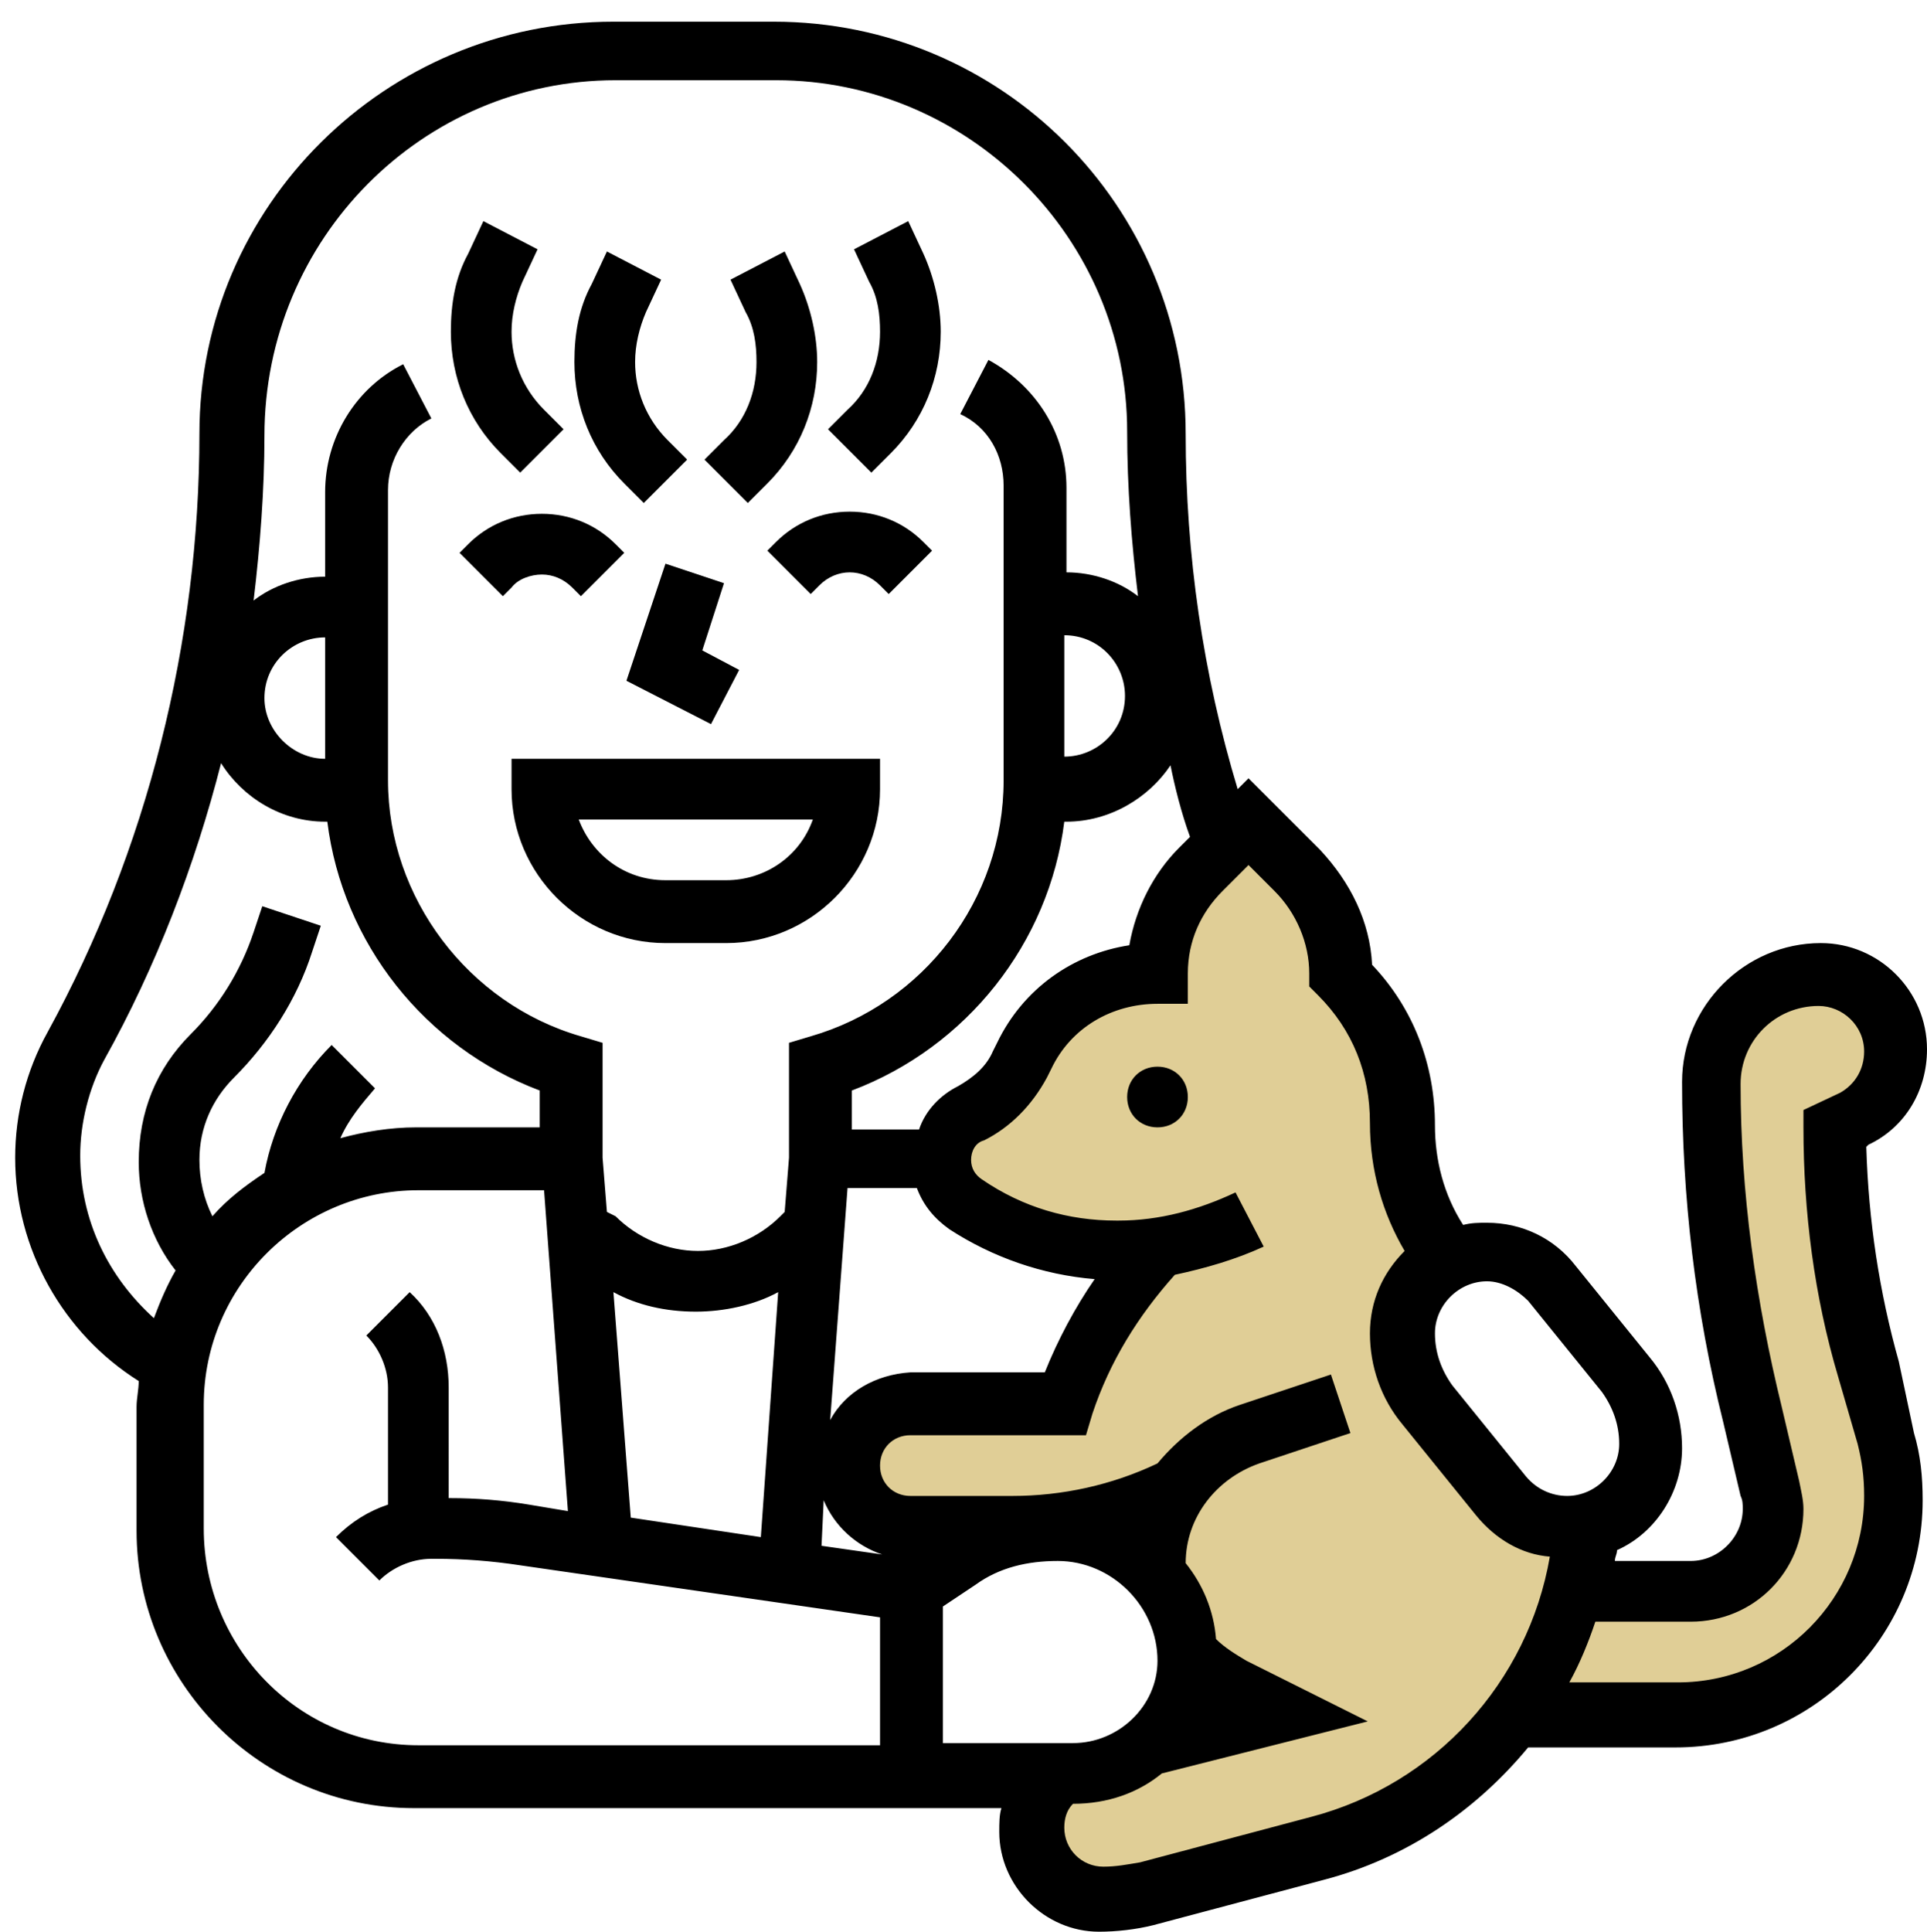
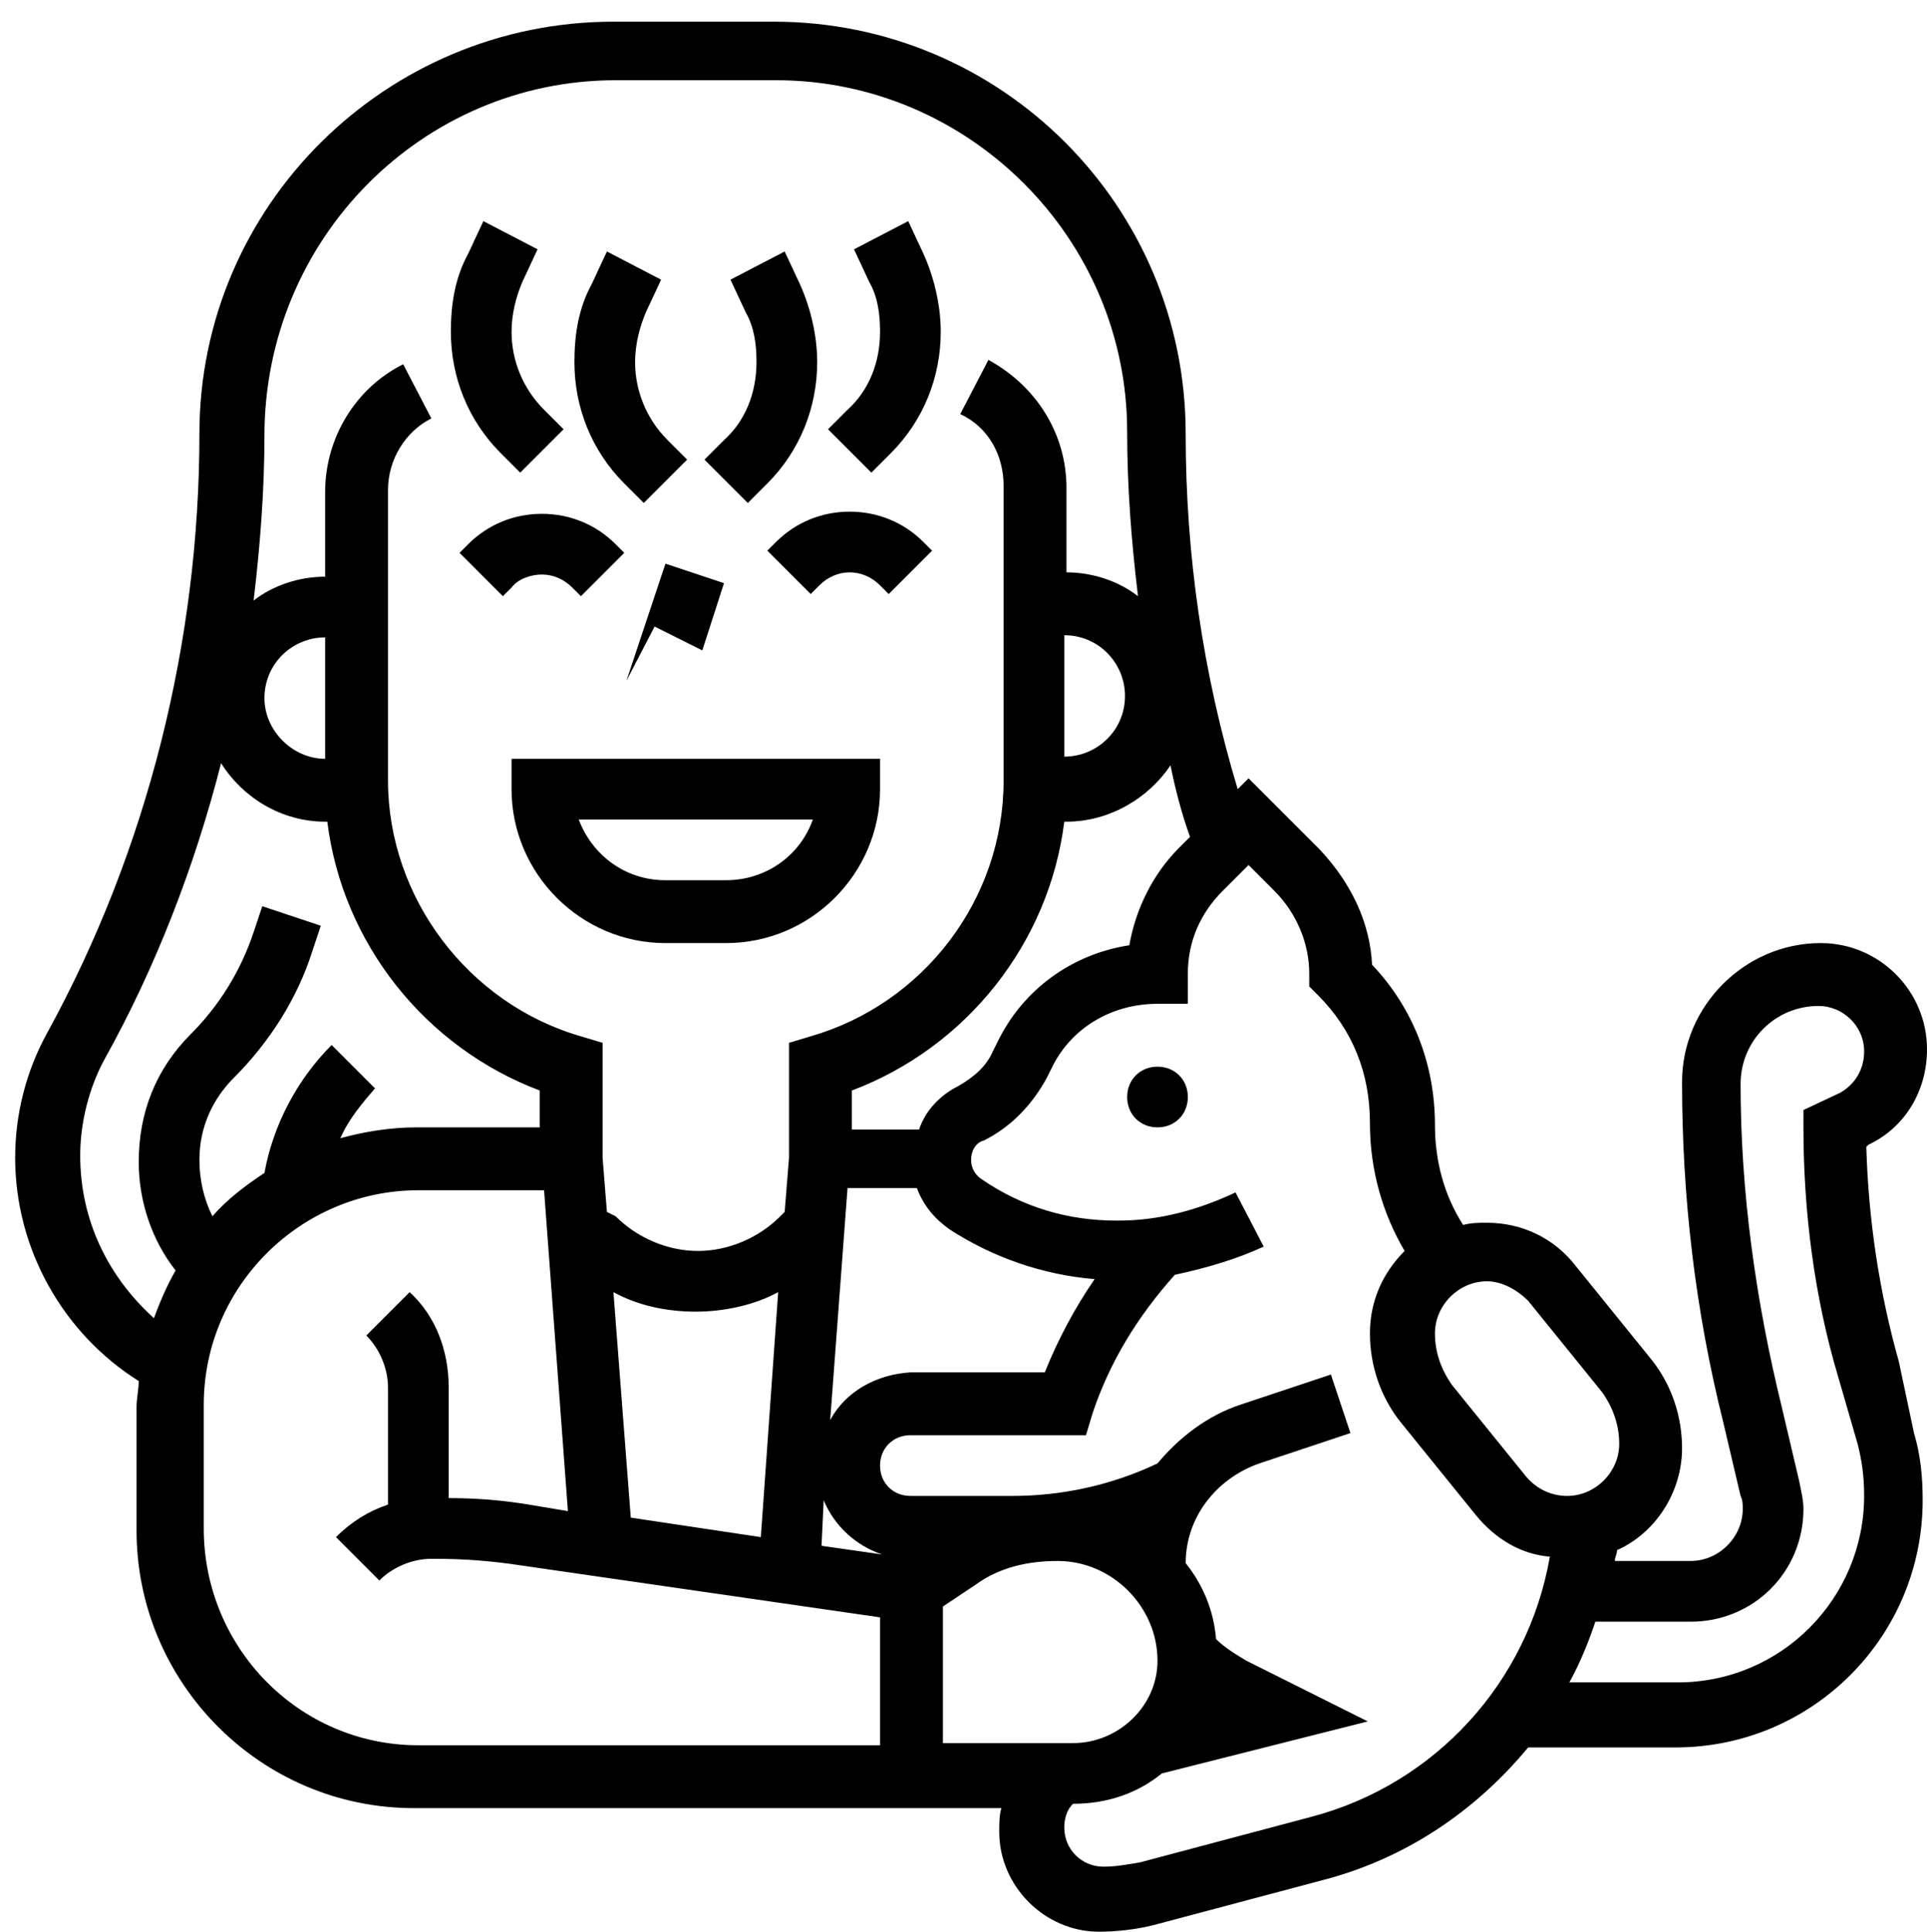
<svg xmlns="http://www.w3.org/2000/svg" version="1.1" id="Layer_2_1_" x="0px" y="0px" viewBox="0 0 88.9 89.1" style="enable-background:new 0 0 88.9 89.1;" xml:space="preserve">
  <style type="text/css"> .st0{opacity:0.5;fill:#C39F2E;enable-background:new ;} </style>
  <g id="Layer_1-2_1_">
-     <path d="M30.7,26l-1.8,5.4l3.9,2l1.3-2.5L32.4,30l1-3.1L30.7,26L30.7,26z" />
-     <path class="st0" d="M77.2,72.8l-3.6-0.9l-2.7,6.3h9l4.5-2.7l2.7-3.6l0.9-4.5l-2.7-13.5l0.9-2.7l1.8-1.8v-2.7l-0.9-1.8L84.4,44 l-2.7,0.9l-1.8,2.7V53l1.8,13.5l0.9,3.6l-1.8,1.8L77.2,72.8z" />
-     <path class="st0" d="M46.7,50.3L43.1,53l4.5,3.6l4.5,1.8l-0.9,2.7l-2.7,3.6h-7.2l-1.8,1.8v2.7l3.6,0.9h9.9l1.8,6.3l4.5,2.7L53.8,80 l-2.7,1.8h-3.6l0.9,5.4H52l4.5-0.9l8.1-2.7l5.4-4.5l2.7-5.4V71l-3.6-1.8l-3.6-5.4l-0.9-3.6l1.8-1.8l-0.9-2.7l-0.9-4.5l-0.9-3.6 L61.9,44v-0.9l-1.8-2.7l-2.7-2.7l-0.9,1.8l-2.7,1.8L52.9,44L52,44.9l-1.8,0.9l-1.8,1.8L46.7,50.3z" />
+     <path d="M30.7,26l-1.8,5.4l1.3-2.5L32.4,30l1-3.1L30.7,26L30.7,26z" />
    <path d="M25,26.5c0.5,0,1,0.2,1.4,0.6l0.4,0.4l2-2l-0.4-0.4c-0.9-0.9-2.1-1.4-3.4-1.4c-1.3,0-2.5,0.5-3.4,1.4l-0.4,0.4l2,2l0.4-0.4 C23.9,26.7,24.5,26.5,25,26.5z M39.2,23.6c-1.3,0-2.5,0.5-3.4,1.4l-0.4,0.4l2,2l0.4-0.4c0.4-0.4,0.9-0.6,1.4-0.6s1,0.2,1.4,0.6 l0.4,0.4l2-2l-0.4-0.4C41.7,24.1,40.5,23.6,39.2,23.6z M23.6,36.4c0,3.9,3.2,7.1,7.1,7.1h2.8c3.9,0,7.1-3.2,7.1-7.1V35h-17 C23.6,35,23.6,36.4,23.6,36.4z M37.5,37.8c-0.6,1.7-2.2,2.8-4,2.8h-2.8c-1.9,0-3.4-1.2-4-2.8H37.5L37.5,37.8z M29.7,23.2l2-2 l-0.9-0.9c-1-1-1.5-2.3-1.5-3.6c0-0.8,0.2-1.6,0.5-2.3l0.7-1.5L28,11.6l-0.7,1.5c-0.6,1.1-0.8,2.3-0.8,3.6c0,2.1,0.8,4.1,2.3,5.6 L29.7,23.2L29.7,23.2z M24,21.8l2-2l-0.9-0.9c-1-1-1.5-2.3-1.5-3.6c0-0.8,0.2-1.6,0.5-2.3l0.7-1.5l-2.5-1.3l-0.7,1.5 c-0.6,1.1-0.8,2.3-0.8,3.6c0,2.1,0.8,4.1,2.3,5.6L24,21.8L24,21.8z M35.4,22.3c1.5-1.5,2.3-3.5,2.3-5.6c0-1.2-0.3-2.5-0.8-3.6 l-0.7-1.5l-2.5,1.3l0.7,1.5c0.4,0.7,0.5,1.5,0.5,2.3c0,1.4-0.5,2.7-1.5,3.6l-0.9,0.9l2,2L35.4,22.3L35.4,22.3z M41.1,20.9 c1.5-1.5,2.3-3.5,2.3-5.6c0-1.2-0.3-2.5-0.8-3.6l-0.7-1.5l-2.5,1.3l0.7,1.5c0.4,0.7,0.5,1.5,0.5,2.3c0,1.4-0.5,2.7-1.5,3.6 l-0.9,0.9l2,2L41.1,20.9L41.1,20.9z" />
    <path d="M87.6,62.8c-0.9-3.2-1.4-6.5-1.5-9.9l0.1-0.1c1.7-0.8,2.7-2.5,2.7-4.4c0-2.7-2.2-4.9-4.9-4.9c-3.5,0-6.4,2.9-6.4,6.4 c0,5.3,0.6,10.5,1.9,15.7l0.8,3.4c0.1,0.2,0.1,0.4,0.1,0.6c0,1.3-1.1,2.4-2.4,2.4h-3.5c0-0.2,0.1-0.3,0.1-0.5c1.8-0.8,3-2.7,3-4.7 c0-1.5-0.5-3-1.5-4.2l-3.4-4.2c-1-1.3-2.5-2-4.1-2c-0.4,0-0.7,0-1.1,0.1c-0.9-1.4-1.3-3-1.3-4.6c0-2.8-1-5.4-2.9-7.4 c-0.1-2-1-3.8-2.4-5.3l-3.3-3.3l-0.5,0.5c-1.6-5.3-2.4-10.8-2.4-16.4c0-10.5-8.5-19-19-19h-7.4c-10.5,0-19.1,8.5-19.1,19 c0,9.6-2.4,19.2-7,27.6c-1,1.8-1.5,3.8-1.5,5.8c0,4.2,2.2,8.1,5.7,10.3c0,0.4-0.1,0.8-0.1,1.2v5.7c0,7,5.7,12.8,12.8,12.8h27.1 c-0.1,0.3-0.1,0.7-0.1,1.1c0,2.5,2.1,4.6,4.6,4.6c0.8,0,1.7-0.1,2.5-0.3l7.9-2.1c3.8-1,7-3.2,9.4-6.1h6.8c6.3,0,11.4-5.1,11.4-11.4 c0-1.1-0.1-2.1-0.4-3.1L87.6,62.8L87.6,62.8z M70.5,60l3.4,4.2c0.5,0.7,0.8,1.5,0.8,2.4c0,1.3-1.1,2.4-2.4,2.4 c-0.7,0-1.4-0.3-1.9-0.9L67,63.9c-0.5-0.7-0.8-1.5-0.8-2.4c0-1.3,1.1-2.4,2.4-2.4C69.3,59.1,70,59.5,70.5,60z M54.9,38.6l-0.5,0.5 c-1.2,1.2-2,2.8-2.3,4.5c-2.6,0.4-4.9,2-6.1,4.5l-0.2,0.4c-0.3,0.7-0.9,1.2-1.6,1.6c-0.8,0.4-1.5,1.1-1.8,2h-3.1v-1.8 c5.3-2,9.1-6.8,9.8-12.4h0.1c2,0,3.8-1.1,4.8-2.6C54.2,36.3,54.5,37.5,54.9,38.6z M49.5,80.4h-6v-6.3l1.5-1 c1.1-0.8,2.4-1.1,3.8-1.1c2.5,0,4.6,2.1,4.6,4.6C53.4,78.7,51.6,80.4,49.5,80.4L49.5,80.4z M37.9,71.3l0.1-2.1 c0.5,1.2,1.5,2.1,2.7,2.5L37.9,71.3L37.9,71.3z M29.1,70l-0.8-10.4c1.1,0.6,2.4,0.9,3.8,0.9c1.3,0,2.7-0.3,3.8-0.9l-0.8,11.3 L29.1,70L29.1,70z M38.3,65.5l0.8-10.7h3.2c0.3,0.8,0.8,1.4,1.5,1.9c2,1.3,4.3,2.1,6.7,2.3c-0.9,1.3-1.7,2.8-2.3,4.3H42 C40.4,63.4,39,64.2,38.3,65.5L38.3,65.5z M49.1,29.3c1.6,0,2.8,1.3,2.8,2.8c0,1.6-1.3,2.8-2.8,2.8V29.3z M28.4,3.7h7.4 C44.7,3.7,52,11,52,19.9c0,2.6,0.2,5.1,0.5,7.6c-0.9-0.7-2.1-1.1-3.3-1.1v-3.9c0-2.5-1.4-4.7-3.6-5.9l-1.3,2.5c1.3,0.6,2,1.9,2,3.3 V36c0,5.5-3.7,10.3-8.9,11.8l-1,0.3v5.3l-0.2,2.5l-0.2,0.2c-1,1-2.4,1.6-3.8,1.6s-2.8-0.6-3.8-1.6L28,55.9l-0.2-2.5v-5.3l-1-0.3 c-5.2-1.5-8.9-6.4-8.9-11.8V22.6c0-1.4,0.8-2.7,2-3.3l-1.3-2.5c-2.2,1.1-3.6,3.4-3.6,5.9v3.9c-1.2,0-2.4,0.4-3.3,1.1 c0.3-2.5,0.5-5.1,0.5-7.6C12.2,11,19.5,3.7,28.4,3.7z M12.2,32.2c0-1.6,1.3-2.8,2.8-2.8V35C13.5,35,12.2,33.7,12.2,32.2z M3.7,53.3 c0-1.5,0.4-3.1,1.1-4.4c2.4-4.3,4.2-9,5.4-13.7c1,1.6,2.8,2.7,4.8,2.7h0.1c0.7,5.6,4.5,10.4,9.8,12.4V52h-5.7 c-1.2,0-2.4,0.2-3.5,0.5c0.4-0.9,1-1.6,1.6-2.3l-2-2c-1.6,1.6-2.7,3.7-3.1,5.9c-0.9,0.6-1.7,1.2-2.4,2c-0.4-0.8-0.6-1.7-0.6-2.6 c0-1.5,0.6-2.8,1.6-3.8c1.6-1.6,2.9-3.6,3.6-5.8l0.4-1.2l-2.7-0.9l-0.4,1.2c-0.6,1.8-1.6,3.4-2.9,4.7c-1.6,1.6-2.4,3.6-2.4,5.9 c0,1.8,0.6,3.6,1.7,5c-0.4,0.7-0.7,1.4-1,2.2C5,58.9,3.7,56.3,3.7,53.3L3.7,53.3z M9.4,70.5v-5.7c0-5.5,4.5-9.9,9.9-9.9h5.8 l1.1,14.8l-1.8-0.3c-1.2-0.2-2.4-0.3-3.7-0.3V64c0-1.7-0.6-3.3-1.8-4.4l-2,2c0.6,0.6,1,1.5,1,2.4v5.4c-0.9,0.3-1.7,0.8-2.4,1.5l2,2 c0.6-0.6,1.5-1,2.4-1h0.2c1.3,0,2.6,0.1,3.9,0.3l16.6,2.4v5.9H19.3C13.8,80.5,9.4,76,9.4,70.5L9.4,70.5z M60.5,83.8l-7.9,2.1 c-0.6,0.1-1.1,0.2-1.7,0.2c-1,0-1.8-0.8-1.8-1.8c0-0.4,0.1-0.8,0.4-1.1c1.6,0,3-0.5,4.1-1.4l9.5-2.4l-5.6-2.8c-0.5-0.3-1-0.6-1.4-1 c-0.1-1.3-0.6-2.5-1.4-3.5c0-2.1,1.4-3.9,3.4-4.6l4.2-1.4l-0.9-2.7l-4.2,1.4c-1.5,0.5-2.8,1.5-3.8,2.7c-2.1,1-4.4,1.5-6.7,1.5H42 c-0.8,0-1.4-0.6-1.4-1.4s0.6-1.4,1.4-1.4h8.1l0.3-1c0.8-2.4,2.1-4.5,3.8-6.4c1.4-0.3,2.8-0.7,4.1-1.3L57,55 c-1.7,0.8-3.5,1.3-5.4,1.3h-0.1c-2.2,0-4.3-0.6-6.2-1.9c-0.3-0.2-0.5-0.5-0.5-0.9c0-0.4,0.2-0.8,0.6-0.9c1.2-0.6,2.2-1.6,2.9-2.9 l0.2-0.4c0.9-1.9,2.8-3,4.9-3h1.4v-1.4c0-1.5,0.6-2.8,1.6-3.8l1.2-1.2l1.2,1.2c1,1,1.6,2.4,1.6,3.8v0.6l0.4,0.4 c1.6,1.6,2.4,3.6,2.4,5.9c0,2.2,0.6,4.2,1.6,5.9c-1,1-1.6,2.3-1.6,3.8s0.5,3,1.5,4.2l3.4,4.2c0.9,1.1,2.1,1.8,3.4,1.9 C70.5,77.6,66.2,82.3,60.5,83.8L60.5,83.8z M84.8,63.5l0.9,3.1c0.2,0.8,0.3,1.5,0.3,2.4c0,4.7-3.8,8.6-8.6,8.6h-5 c0.5-0.9,0.9-1.9,1.2-2.8H78c2.9,0,5.2-2.3,5.2-5.2c0-0.4-0.1-0.8-0.2-1.3l-0.8-3.4C81,60,80.3,55,80.3,50c0-2,1.6-3.6,3.6-3.6 c1.1,0,2.1,0.9,2.1,2.1c0,0.8-0.4,1.5-1.1,1.9l-1.7,0.8V52C83.2,55.9,83.7,59.8,84.8,63.5L84.8,63.5z" />
    <path d="M53.4,52c0.8,0,1.4-0.6,1.4-1.4s-0.6-1.4-1.4-1.4S52,49.8,52,50.6S52.6,52,53.4,52z" />
  </g>
</svg>